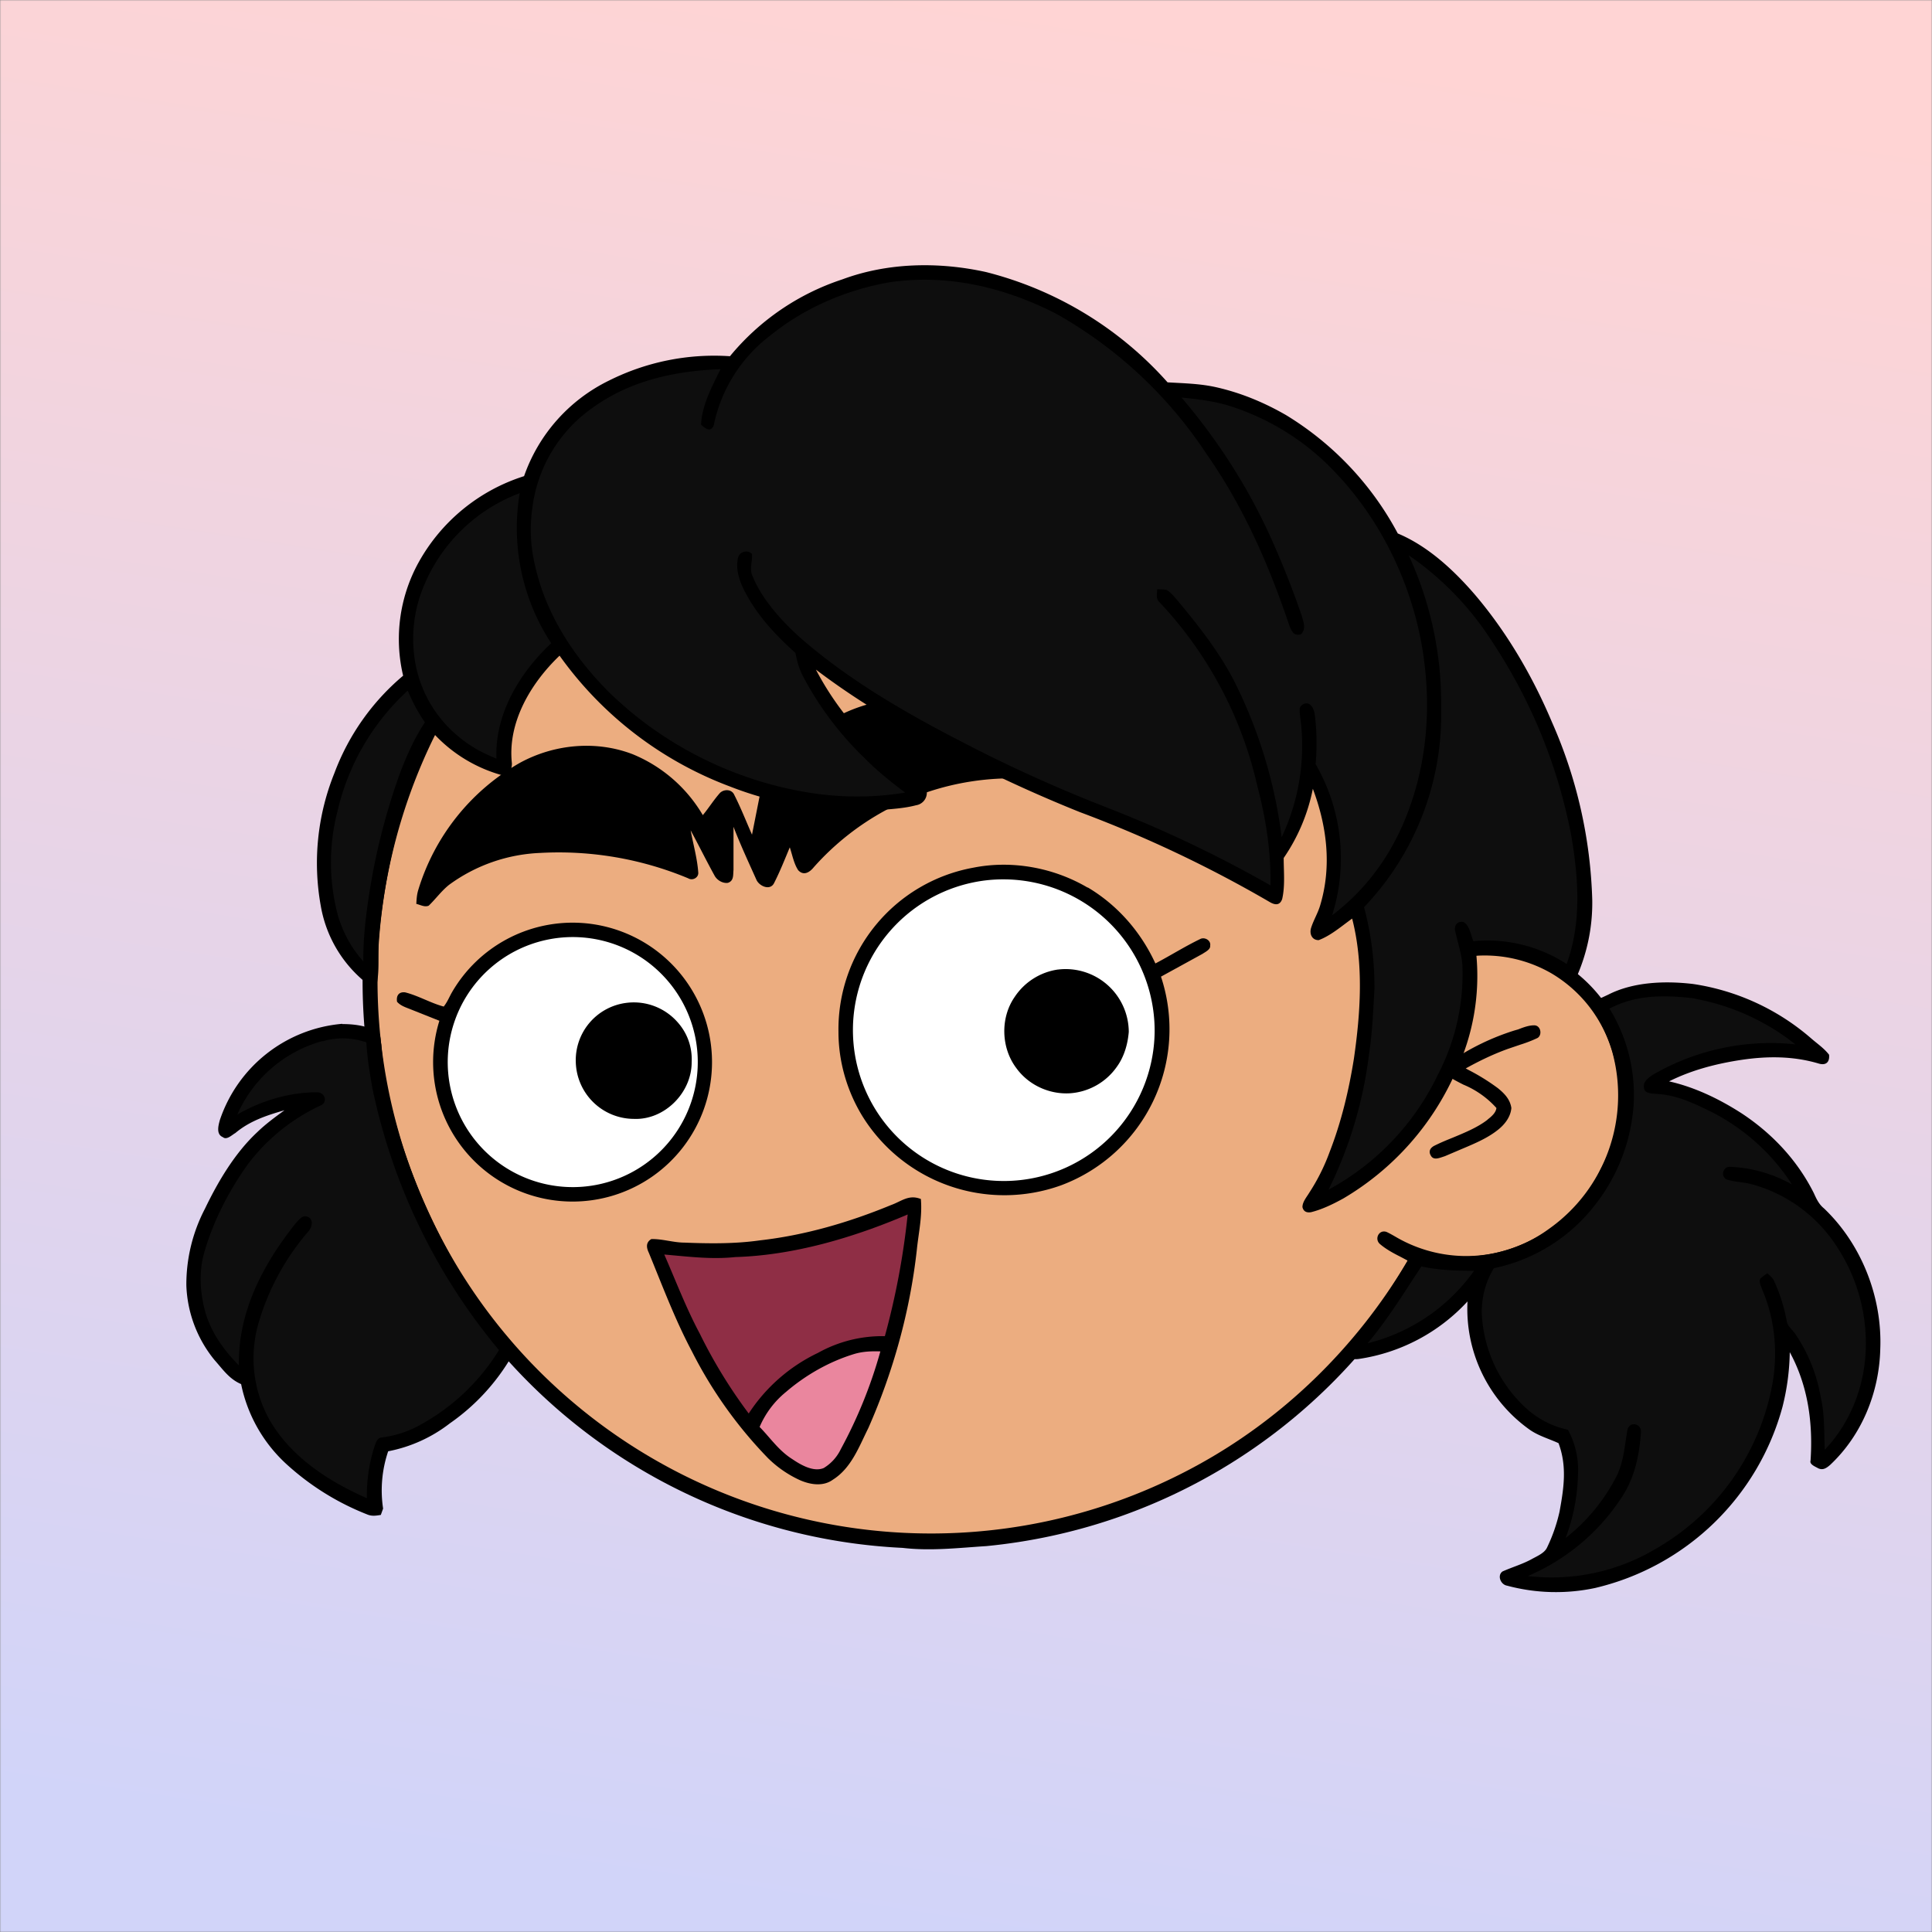
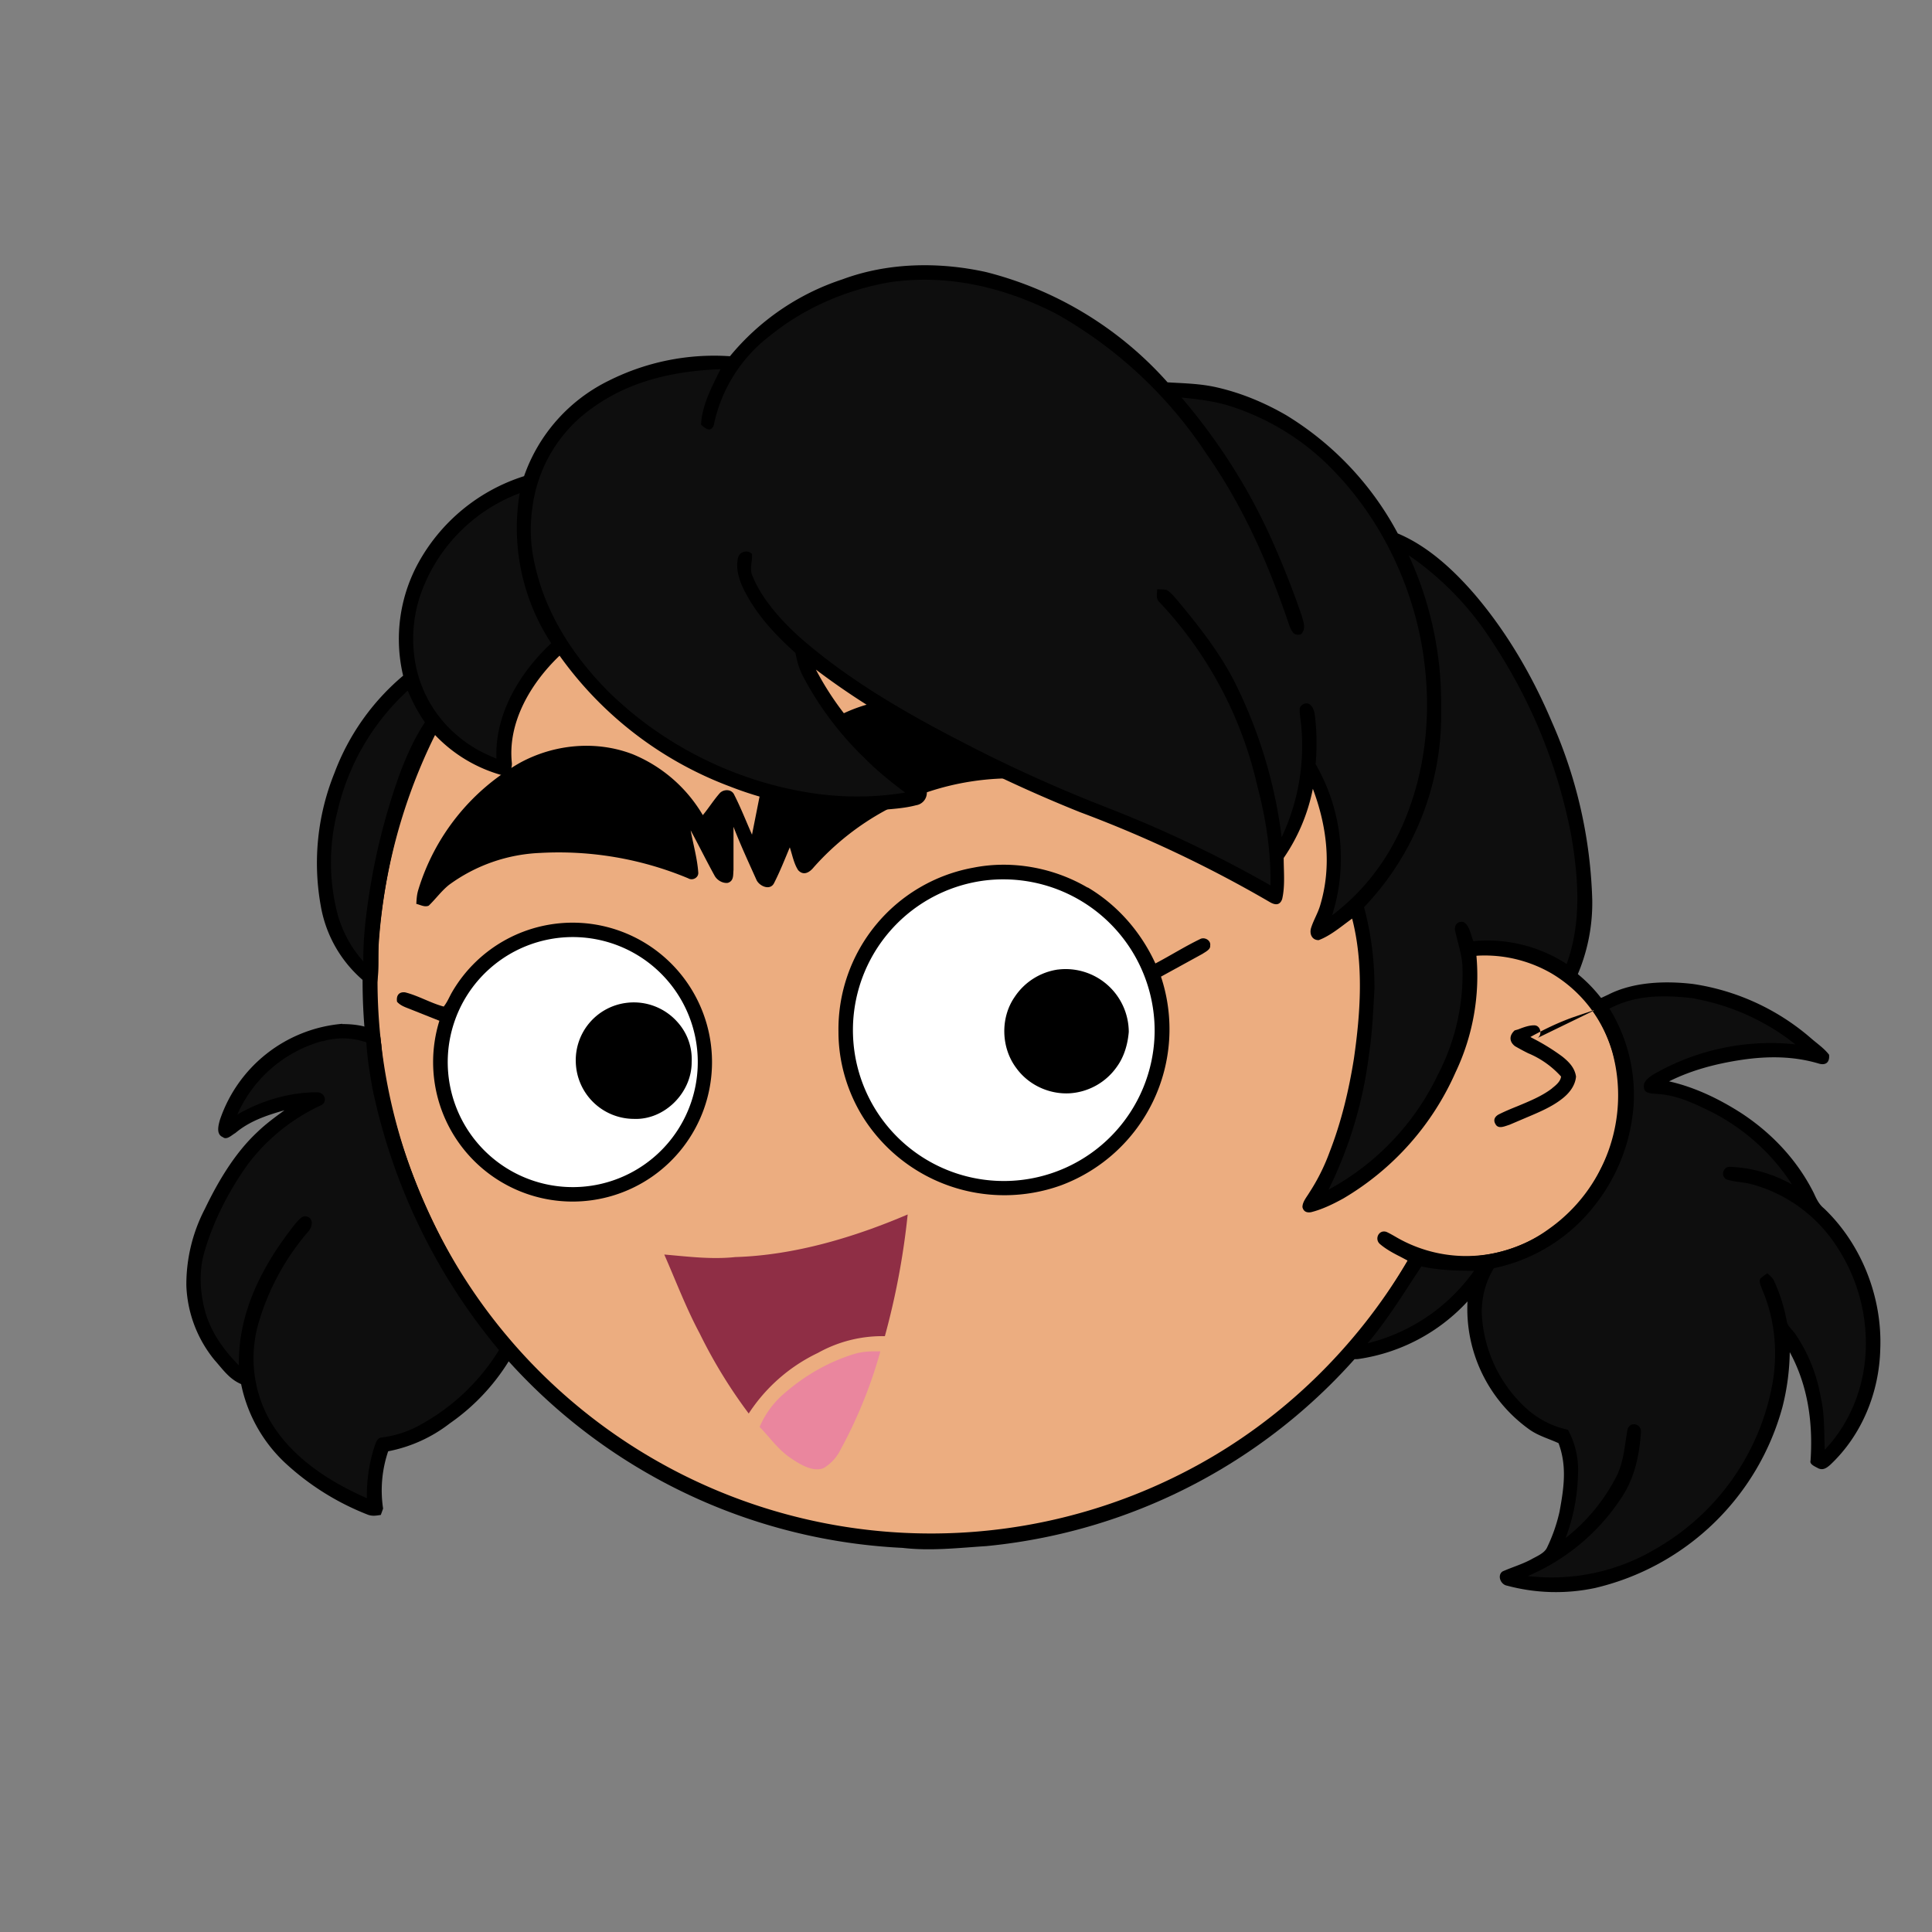
<svg xmlns="http://www.w3.org/2000/svg" viewBox="0 0 762 762" fill="none" shape-rendering="auto">
  <rect x="0" y="0" width="762" height="762" fill="#808080" stroke="none" />
  <mask id="viewboxMask">
    <rect width="762" height="762" rx="0" ry="0" x="0" y="0" fill="#fff" />
  </mask>
  <g mask="url(#viewboxMask)">
-     <rect fill="url(#backgroundLinear)" width="762" height="762" x="0" y="0" />
    <defs>
      <linearGradient id="backgroundLinear" gradientTransform="rotate(99 0.5 0.5)">
        <stop stop-color="#ffd4d4" />
        <stop offset="1" stop-color="#d1d4f9" />
      </linearGradient>
    </defs>
    <path d="M396 164.8a224.8 224.8 0 0 1 104.8 42.4c6.2 4.9 12.5 9.4 18 15a225.4 225.4 0 0 1 71.8 149 58.5 58.5 0 0 1 50.9 42.2 71 71 0 0 1-27.6 76.5c-11 7.7-24.5 12-38 11.7-5 0-10-1.6-15-1.8-1.9 2.2-3.3 4.9-4.8 7.3A223.3 223.3 0 0 1 389 609.8c-11 .7-21.9 2-33 .7a223.7 223.7 0 0 1-178.8-342.3A223.4 223.4 0 0 1 352 163.5c14.6-1.4 29.4-.3 44 1.3Z" fill="#000" />
-     <path fill-rule="evenodd" clip-rule="evenodd" d="M498.8 213.2A216 216 0 0 0 363 169c-13-.2-26.2 1.6-39 4a218 218 0 0 0-113.6 365.5 218.5 218.5 0 0 0 260.4 40.2c35-18.8 64.2-47.3 84.4-81.5l-3-1.6c-2.8-1.4-5.7-3-8-5-2.2-2-.3-5.8 2.7-4.7 1.5.7 3 1.6 4.4 2.4a55 55 0 0 0 59.6-3.6 64.5 64.5 0 0 0 25-69.8 53.1 53.1 0 0 0-24-31 52.6 52.6 0 0 0-47-2.8c-1.6.8-3.4 1.5-5 1.3-2.5-.2-2.8-4.2-.6-5.2 8-4 16.5-5.6 25.4-6.4a217 217 0 0 0-72-146.4c-4.4-4-8.7-8.1-13.9-11.3Zm107.6 196.2c2-1.2 1.3-5.1-1.4-5-2 0-4.2.8-6.2 1.6l-1.4.4a95.1 95.1 0 0 0-25.5 12.4c-2.2 2-2.2 4.4.1 6.2a92 92 0 0 0 5.2 2.8 36 36 0 0 1 13 9.2c-.2 1.9-2 3.4-3.4 4.5l-.2.2c-3.9 3-8.8 5-13.6 7-2.5 1-4.9 2-7.1 3.1-1.7.8-2.6 2.2-1.6 3.9 1 2 3.2 1.1 5 .5l.6-.2 5.4-2.3c5.4-2.3 11-4.5 15.4-8 2.7-2.1 5.1-5.1 5.4-8.7-.5-3.4-2.7-5.7-5.3-7.8a83 83 0 0 0-11.6-7.2l-1.1-.6c5.4-3 10.8-5.6 16.6-7.7l5-1.7a52 52 0 0 0 6.7-2.6Z" fill="#ecad80" />
+     <path fill-rule="evenodd" clip-rule="evenodd" d="M498.8 213.2A216 216 0 0 0 363 169c-13-.2-26.2 1.6-39 4a218 218 0 0 0-113.6 365.5 218.5 218.5 0 0 0 260.4 40.2c35-18.8 64.2-47.3 84.4-81.5l-3-1.6c-2.8-1.4-5.7-3-8-5-2.2-2-.3-5.8 2.7-4.7 1.5.7 3 1.6 4.4 2.4a55 55 0 0 0 59.6-3.6 64.5 64.5 0 0 0 25-69.8 53.1 53.1 0 0 0-24-31 52.6 52.6 0 0 0-47-2.8c-1.6.8-3.4 1.5-5 1.3-2.5-.2-2.8-4.2-.6-5.2 8-4 16.5-5.6 25.4-6.4a217 217 0 0 0-72-146.4c-4.4-4-8.7-8.1-13.9-11.3Zm107.6 196.2c2-1.2 1.3-5.1-1.4-5-2 0-4.2.8-6.2 1.6l-1.4.4c-2.2 2-2.2 4.4.1 6.2a92 92 0 0 0 5.2 2.8 36 36 0 0 1 13 9.2c-.2 1.9-2 3.4-3.4 4.5l-.2.2c-3.9 3-8.8 5-13.6 7-2.5 1-4.9 2-7.1 3.1-1.7.8-2.6 2.2-1.6 3.9 1 2 3.2 1.1 5 .5l.6-.2 5.4-2.3c5.4-2.3 11-4.5 15.4-8 2.7-2.1 5.1-5.1 5.4-8.7-.5-3.4-2.7-5.7-5.3-7.8a83 83 0 0 0-11.6-7.2l-1.1-.6c5.4-3 10.8-5.6 16.6-7.7l5-1.7a52 52 0 0 0 6.7-2.6Z" fill="#ecad80" />
    <g transform="translate(-161 -83)">
      <path d="M590 433c11.8 7 21 17.6 26.7 30 5.9-3.1 11.6-6.7 17.6-9.6 1.8-1 4.4.5 4 2.6.2 1.5-2 2.5-3 3.2l-16.4 9a65.7 65.7 0 0 1-39.4 82.3A65.9 65.9 0 0 1 501 523c-6-9.9-9.3-21.4-9.3-33a64.8 64.8 0 0 1 53.3-64.8c15.2-3 31.6 0 45 7.9Z" fill="#000" />
      <path d="M549.2 430.3a59.7 59.7 0 0 1 67.2 59.7 59.5 59.5 0 1 1-67.2-59.7Z" fill="#fff" />
      <path d="M390 447a55 55 0 1 1-55.7 38.6l-11.3-4.5c-2-.8-4-1.4-5.4-3-.4-2.5.8-4 3.2-3.7 5.2 1.3 10 4.2 15.2 5.6 1.4-1.7 2.2-3.8 3.3-5.7A55 55 0 0 1 390 447Z" fill="#000" />
      <path d="M376.5 453.7a49.3 49.3 0 1 1 20.8 96.4 49.3 49.3 0 0 1-20.8-96.4Z" fill="#fff" />
      <path d="M578.3 465.4a24.9 24.9 0 0 1 27.9 24.6c-.4 4.8-1.8 9.7-4.6 13.6a24.6 24.6 0 0 1-18.6 10.6c-8.2.5-16.4-3.3-21.2-10-6-8-6.3-19.8-.6-28a24.7 24.7 0 0 1 17-10.8ZM408.4 478.5a23 23 0 0 1 19.7 7.5c4 4.4 6 10 5.7 16 0 12-10.7 22.8-22.8 22.3a23 23 0 0 1-22.9-22.3 22.8 22.8 0 0 1 20.3-23.5Z" fill="#000" />
    </g>
    <g transform="translate(-161 -83)">
      <path d="M582.3 370.7c14 7 27.8 17.3 36.6 30.5a3 3 0 0 1-4.3 4.2A104.4 104.4 0 0 0 482 425c-1.6 2-4 3.6-6.2 1.2-1.7-2.6-2.3-6-3.3-9-2 4.8-3.9 9.6-6.2 14.1-1.6 3.2-6 1.1-7-1.4-3.1-6.9-6.3-13.8-9-20.8v17c-.2 2 .2 4.3-2.2 5.1-2 .3-4.3-1-5.3-2.9-3.2-5.8-6.2-11.9-9.4-17.8 1 5.5 2.6 11 3 16.6.2 2-2.2 3.4-4 2.3a132.6 132.6 0 0 0-58.3-10 65.3 65.3 0 0 0-36 12.6c-3 2.4-5.2 5.5-8 8.2-1.6.7-3.2-.3-4.9-.7.1-1.9.2-3.7.8-5.6a86.6 86.6 0 0 1 40-50c13.5-7.4 30.1-9 44.6-3.4a57.4 57.4 0 0 1 27.6 24c2.4-2.9 4.3-6 6.8-8.8 1.6-1.5 4.6-1.5 5.6.8 2.6 5.1 4.7 10.5 7 15.7L462 390c.4-1.5.6-3.2 1.6-4.5 1.7-1.2 3-.2 4.7.1l.8 2.6c2-4.8 4.7-9.1 8.4-12.8A62.1 62.1 0 0 1 512 359c23.9-3.6 48.9 1.2 70.4 11.8Z" fill="#000" />
    </g>
    <g transform="translate(-161 -83)">
-       <path d="M524.2 555.9c.6 7-.9 13.2-1.6 20.1-2.7 24.2-9.3 48-19.1 70.2-3.7 7.4-6.7 15.8-14 20.4-3.8 2.8-9 2-13.2.1a44 44 0 0 1-12.4-8.6 171.3 171.3 0 0 1-30-42.1c-6.7-12.6-11.6-25.8-17-38.9-1-2.1-1.2-4.1 1-5.4 4.4-.1 8.7 1.4 13.1 1.4 9.9.4 20 .5 29.8-.9 17.7-2 35.1-7.1 51.6-13.9 4.2-1.5 7-4.3 11.8-2.4Z" fill="#000" />
      <path d="M519 562a298 298 0 0 1-9 48 52 52 0 0 0-26.4 6.6 67 67 0 0 0-27.3 23.9A197.7 197.7 0 0 1 437 609c-5.4-10.1-9.4-20.7-14-31.2 9.4.8 18.5 2 28 1 23.2-.7 46.7-7.7 68-16.8Z" fill="#8F2E45" />
      <path d="M508.2 616.1a184 184 0 0 1-15.6 38.5 17.5 17.5 0 0 1-6.7 7.4c-4 1.7-9-1.2-12.4-3.5-5.4-3.4-8.6-8.3-12.9-12.7A36 36 0 0 1 471 632c7.8-6.7 17.1-12 27-15 3.4-1 6.7-1.1 10.2-1Z" fill="#EA869E" />
    </g>
    <g transform="translate(-161 -83)" />
    <g transform="translate(-161 -83)" />
    <g transform="translate(-161 -83)">
      <path d="M549.9 190.3a142.6 142.6 0 0 1 71.6 43.5c6.7.4 13 .5 19.5 2 9.6 2.2 18.7 6 27.2 10.9a121.5 121.5 0 0 1 44.1 46.7c11.9 5 22 14.4 30.3 24 12.8 15 22.9 32.4 30.5 50.4A186 186 0 0 1 789 438a72 72 0 0 1-6.3 30.6c-1.2 2.5-3 2.3-5.1.9a50 50 0 0 0-34.3-9.7 88.5 88.5 0 0 1-8.2 46.1 108.7 108.7 0 0 1-44.3 49.8c-4 2.2-8.3 4.3-12.7 5.4-1.8.3-3-.3-3.4-2 0-2.1 1.7-4 2.7-5.7a78.8 78.8 0 0 0 8-16c4.6-11.8 7.6-24.3 9.6-36.9 2.6-18 3.9-37.3-.7-55.2-4.2 3-8.4 6.7-13.2 8.5-2.7 0-3.7-2.5-3-4.8 1-3.2 2.8-6 3.7-9.3 4.5-15.3 2.5-31-3-45.6a73.1 73.1 0 0 1-11.5 27.3c0 5.3.6 11-.6 16.2-1 2.8-3.1 2.3-5.2 1a488.7 488.7 0 0 0-74.6-35.3 559.7 559.7 0 0 1-77-38 292.8 292.8 0 0 1-27.1-18.2c4.5 8.6 10 16.5 16.5 23.8 6.5 7.3 13.2 14.1 21.2 19.7 2 1.4 4.3 2.6 6 4.3a5 5 0 0 1-4.2 5.7c-4.9 1.3-10.2 1.5-15.2 2-6.6.9-13.2.4-19.8-.4a139 139 0 0 1-38.4-9 145 145 0 0 1-67.2-51.6c-11.3 10.8-20.6 26.3-18.8 42.5 0 2.2-1 5.4-3.7 4.7a57.5 57.5 0 0 1-26.7-16c-4.6 7.5-7.8 15.7-10.6 24a251.6 251.6 0 0 0-11.4 55.2c-.6 6.3.3 12.4-.8 18.7-2.2 0-4.1.2-5.9-1.4a49.7 49.7 0 0 1-16.3-29.1 94.8 94.8 0 0 1 5.4-52.3 92.5 92.5 0 0 1 27.1-38.4A62.6 62.6 0 0 1 326 305a72.6 72.6 0 0 1 41.7-34.2 66.2 66.2 0 0 1 33.5-37.7 92.6 92.6 0 0 1 47.7-9.6 96.3 96.3 0 0 1 44.3-30.3c18-6.7 38.1-7 56.7-2.9ZM828.8 471.1a91.6 91.6 0 0 1 46.6 21.5c2.3 2 5.1 3.9 7 6.4.3 2.9-1.2 4.3-4 3.5-10-3-20.2-3-30.4-1.5-10 1.5-19.7 4-28.7 8.5 10.2 2.3 19.9 7 28.6 12.6 12 7.9 22 18.5 28.5 31.5 1 2.2 2 4.4 4 6 14.8 14.1 23 35 22.2 55.4-.4 17.1-7.2 34-19.8 45.8-1.4 1.2-2.8 2.2-4.7 1.3-1-.6-3.5-1.5-3-3 1-14.9-1-29.6-8.2-42.8A93 93 0 0 1 864 638a100.4 100.4 0 0 1-73.8 71.3 74.2 74.2 0 0 1-34.8-.9c-2.5-.4-4-4-1.8-5.6 3.8-1.7 7.7-2.8 11.4-4.8 2.1-1.2 5.2-2.4 6.2-4.7a65 65 0 0 0 4.9-14.1c1.7-9.3 3-17.9-.4-27-3.9-1.8-8-2.9-11.5-5.4a58.4 58.4 0 0 1-24.4-50.5 72.7 72.7 0 0 1-43 22.7c-1.8.2-4.1 0-4.5-2.2-.4-1.4 0-2.4 1-3.5a257 257 0 0 0 24.4-35.7c.8-1.7 3.8-.9 5.3-.7a60.8 60.8 0 0 0 69.3-32.7 60.8 60.8 0 0 0-1.4-60.1 7.7 7.7 0 0 1-1.6-6l6-2.8c10-5.1 22.6-5.5 33.5-4.2ZM296 486.9c4.5 0 9.4.6 13.4 2.8 2 1 1.6 3.4 2 5.3.9 12.4 3.7 24.4 7.2 36.2 6 19.4 14.4 38 24.9 55.3 5.2 8.3 10.7 16.4 17.4 23.6 2 2.3 3.7 4.6 2 7.7a83 83 0 0 1-24.5 26.6 57.3 57.3 0 0 1-24.3 11 48 48 0 0 0-2 22.6l-.9 2.5c-1.9.3-3.5.6-5.4-.2a103 103 0 0 1-32-20 58.6 58.6 0 0 1-17.7-31.4c-4.7-2-7.2-5.8-10.5-9.5a49.2 49.2 0 0 1-11.1-29.4 64.6 64.6 0 0 1 7.3-30.2c5.2-10.8 11.8-22 20.7-30.3 3.3-3.2 7-5.9 10.7-8.6-7 2-13.7 4.2-19.4 9-1.3.7-3.4 2.9-4.9 1.6-2.7-1.1-1.8-4.5-1.2-6.7a56 56 0 0 1 48.3-38Z" fill="#000" />
      <g fill="#0e0e0e">
        <path d="M577.5 206.7a172 172 0 0 1 59.4 55.4c14.7 21 24.7 44 32.8 68.1 1 2.2 1.7 3.6 4.4 3 2.2-2.3 1-4.7.3-7.4a353.8 353.8 0 0 0-12.3-31c-9-19.9-21-38.5-35.1-55 6.1.6 12.1 1.3 18 3a97.7 97.7 0 0 1 43.1 27c17 18 28.4 41.1 33.2 65.2 4.8 24.9 3 50.6-7.3 73.9-6.2 13.9-15.4 25.9-27.6 35.1a74.4 74.4 0 0 0-6.5-59.6c.5-6 .5-12.3-.2-18.4-.2-1.7-.5-3.8-1.9-5-1.4-1.4-4.3-.1-4.2 2 0 2 .4 4 .6 6a84.6 84.6 0 0 1-7.7 44.2 189 189 0 0 0-19.2-62.5c-6-11.3-13.8-21.2-22-31-1.2-1.4-2.5-3-4.1-4-1.2-.3-2.5-.2-3.8-.3 0 2-.7 3.6 1 5.2a156 156 0 0 1 38.5 72.4c3.4 12.8 5.4 26 5.2 39.2a487.3 487.3 0 0 0-65.3-31A582.2 582.2 0 0 1 549 380c-25.7-13-50.6-26.5-72.4-45.5-7.4-6.7-15-15-18.8-24.3-1.3-3 0-5.6-.2-8.7-1.7-1.8-4.9-1-5.5 1.5-1.1 4.3.6 9.4 2.6 13.2 5 9.6 12 17.1 20 24.3.6 3 1.4 6.1 2.9 9A126.2 126.2 0 0 0 502 382c4.9 5 10.4 9.4 16 13.6-13.8 2.3-28.2 2-42-.7-28-5.3-54.5-19-74.9-39-14-14-25-31-29.2-50.4a60.1 60.1 0 0 1-1-21.7 56.9 56.9 0 0 1 23.3-39.6c15-11 32.7-14.9 51-15.6-3.4 6.9-7.3 14-7.7 21.9 1.6 1.4 3.7 3.3 5 .3a59.4 59.4 0 0 1 22.6-35.7c13.4-10.8 30-17.9 47-20.8 22.7-3.3 45 2 65.4 12.4Z" />
        <path d="M366 277.4a83 83 0 0 0 12.4 59.3c-12.5 11.7-22.3 28-21.6 45.5-5-2-9.8-4.5-14.1-8a48.7 48.7 0 0 1-17.8-29.2 53.9 53.9 0 0 1 2.7-29.5 66 66 0 0 1 38.4-38ZM716.6 302a119 119 0 0 1 33 34.2 209.3 209.3 0 0 1 31.2 76.8c2.8 16.7 4 34-1.9 50.2a57.6 57.6 0 0 0-36.8-9c-1-2.4-1.5-6.4-4-7.6-2.2-.3-3.6 1.2-3.2 3.4 1 4.7 2.6 9.1 2.9 14a86 86 0 0 1-9.8 43.1 101 101 0 0 1-43 45.1 165.7 165.7 0 0 0 16-53.8c1.3-8.4 1.6-17 2.1-25.4a122 122 0 0 0-4.1-32.2 110 110 0 0 0 30.4-78.8 139 139 0 0 0-12.8-60ZM321.8 355.4c1.9 4.4 4 8.5 6.8 12.5-3.9 5.8-6.7 12.1-9.3 18.6a252.6 252.6 0 0 0-12.4 47.3c-1.5 9.4-2.7 18.9-2.6 28.4-4.7-5.3-7.8-11-9.9-17.7a80.6 80.6 0 0 1-.3-41.5 92.9 92.9 0 0 1 27.7-47.6ZM829.5 476.9a90 90 0 0 1 39.6 18 92.6 92.6 0 0 0-56.2 12c-2 1.3-4.2 3-3.4 5.6.4 2 4 1.8 5.5 2 7.3.5 13.5 3.4 19.9 6.5a82 82 0 0 1 32.9 29.2 53.7 53.7 0 0 0-24.8-7c-2.5.2-3.4 3.8-1 5 3.2 1 6.7 1 10 1.9a58 58 0 0 1 33.8 25.1 69 69 0 0 1 11.1 38.8c-.2 15-5.8 29.9-16.2 40.8-.3-6.8 0-14.1-1.6-20.8a63.2 63.2 0 0 0-10.1-25c-1.3-1.8-3-3-3.3-5a66.7 66.7 0 0 0-5-15.8c-.5-1.2-1.7-2.1-2.6-3-1 .6-2 1.4-2.8 2.1-.7 1.4.4 3.2.8 4.5 4.7 11 6 23.2 4.3 35a94.5 94.5 0 0 1-46.4 67.1 80.2 80.2 0 0 1-50.4 10.7 83 83 0 0 0 37-31c5.1-7.7 7-16.6 7.6-25.7.3-3.4-4.3-4.5-5.3-1.1-1.1 6.2-1.4 12.2-4.1 18a73.4 73.4 0 0 1-20.3 24.8 76.5 76.5 0 0 0 4.9-25.6 33 33 0 0 0-4-17.1 35.3 35.3 0 0 1-15.6-7.7 53.9 53.9 0 0 1-18.4-39.2c.2-6.2 1.6-11.5 4.8-16.8a68 68 0 0 0 40.4-25.6 72 72 0 0 0 14.7-38.6 65 65 0 0 0-9.5-38.2c10.6-5.6 22-5.4 33.7-4ZM288.2 493.7c6-1.7 11.5-1.5 17.3.4.3 6 1.3 11.8 2.3 17.7a236.2 236.2 0 0 0 50 103.7 83.6 83.6 0 0 1-30.9 29.4 41 41 0 0 1-15 5c-2 .2-2.3 1.3-3 3a62.6 62.6 0 0 0-3.2 21c-15.1-6.6-30.2-16.4-38.5-31.1a49.8 49.8 0 0 1-4.5-37 96.5 96.5 0 0 1 20-37.2c1.5-1.8 2.1-5-.7-5.8-2-.5-3.2 1.5-4.4 2.7-12.9 16.2-22.7 34.8-22.4 56-6-6.1-11-13-13.3-21.3-2-7.5-2.5-15.3-.4-23 3.6-12.6 9.8-24.6 17.4-35.2a76.3 76.3 0 0 1 29-23.2c2.4-1.6 1-5-1.8-5-11 0-22 3.3-31.5 8.8a51.6 51.6 0 0 1 33.6-29ZM721.6 582.5c6.9 1.5 13.8 1.7 20.8 1.7a73 73 0 0 1-42 28.6c8-9.5 14.4-20 21.2-30.3Z" />
      </g>
    </g>
    <g transform="translate(-161 -83)" />
  </g>
</svg>